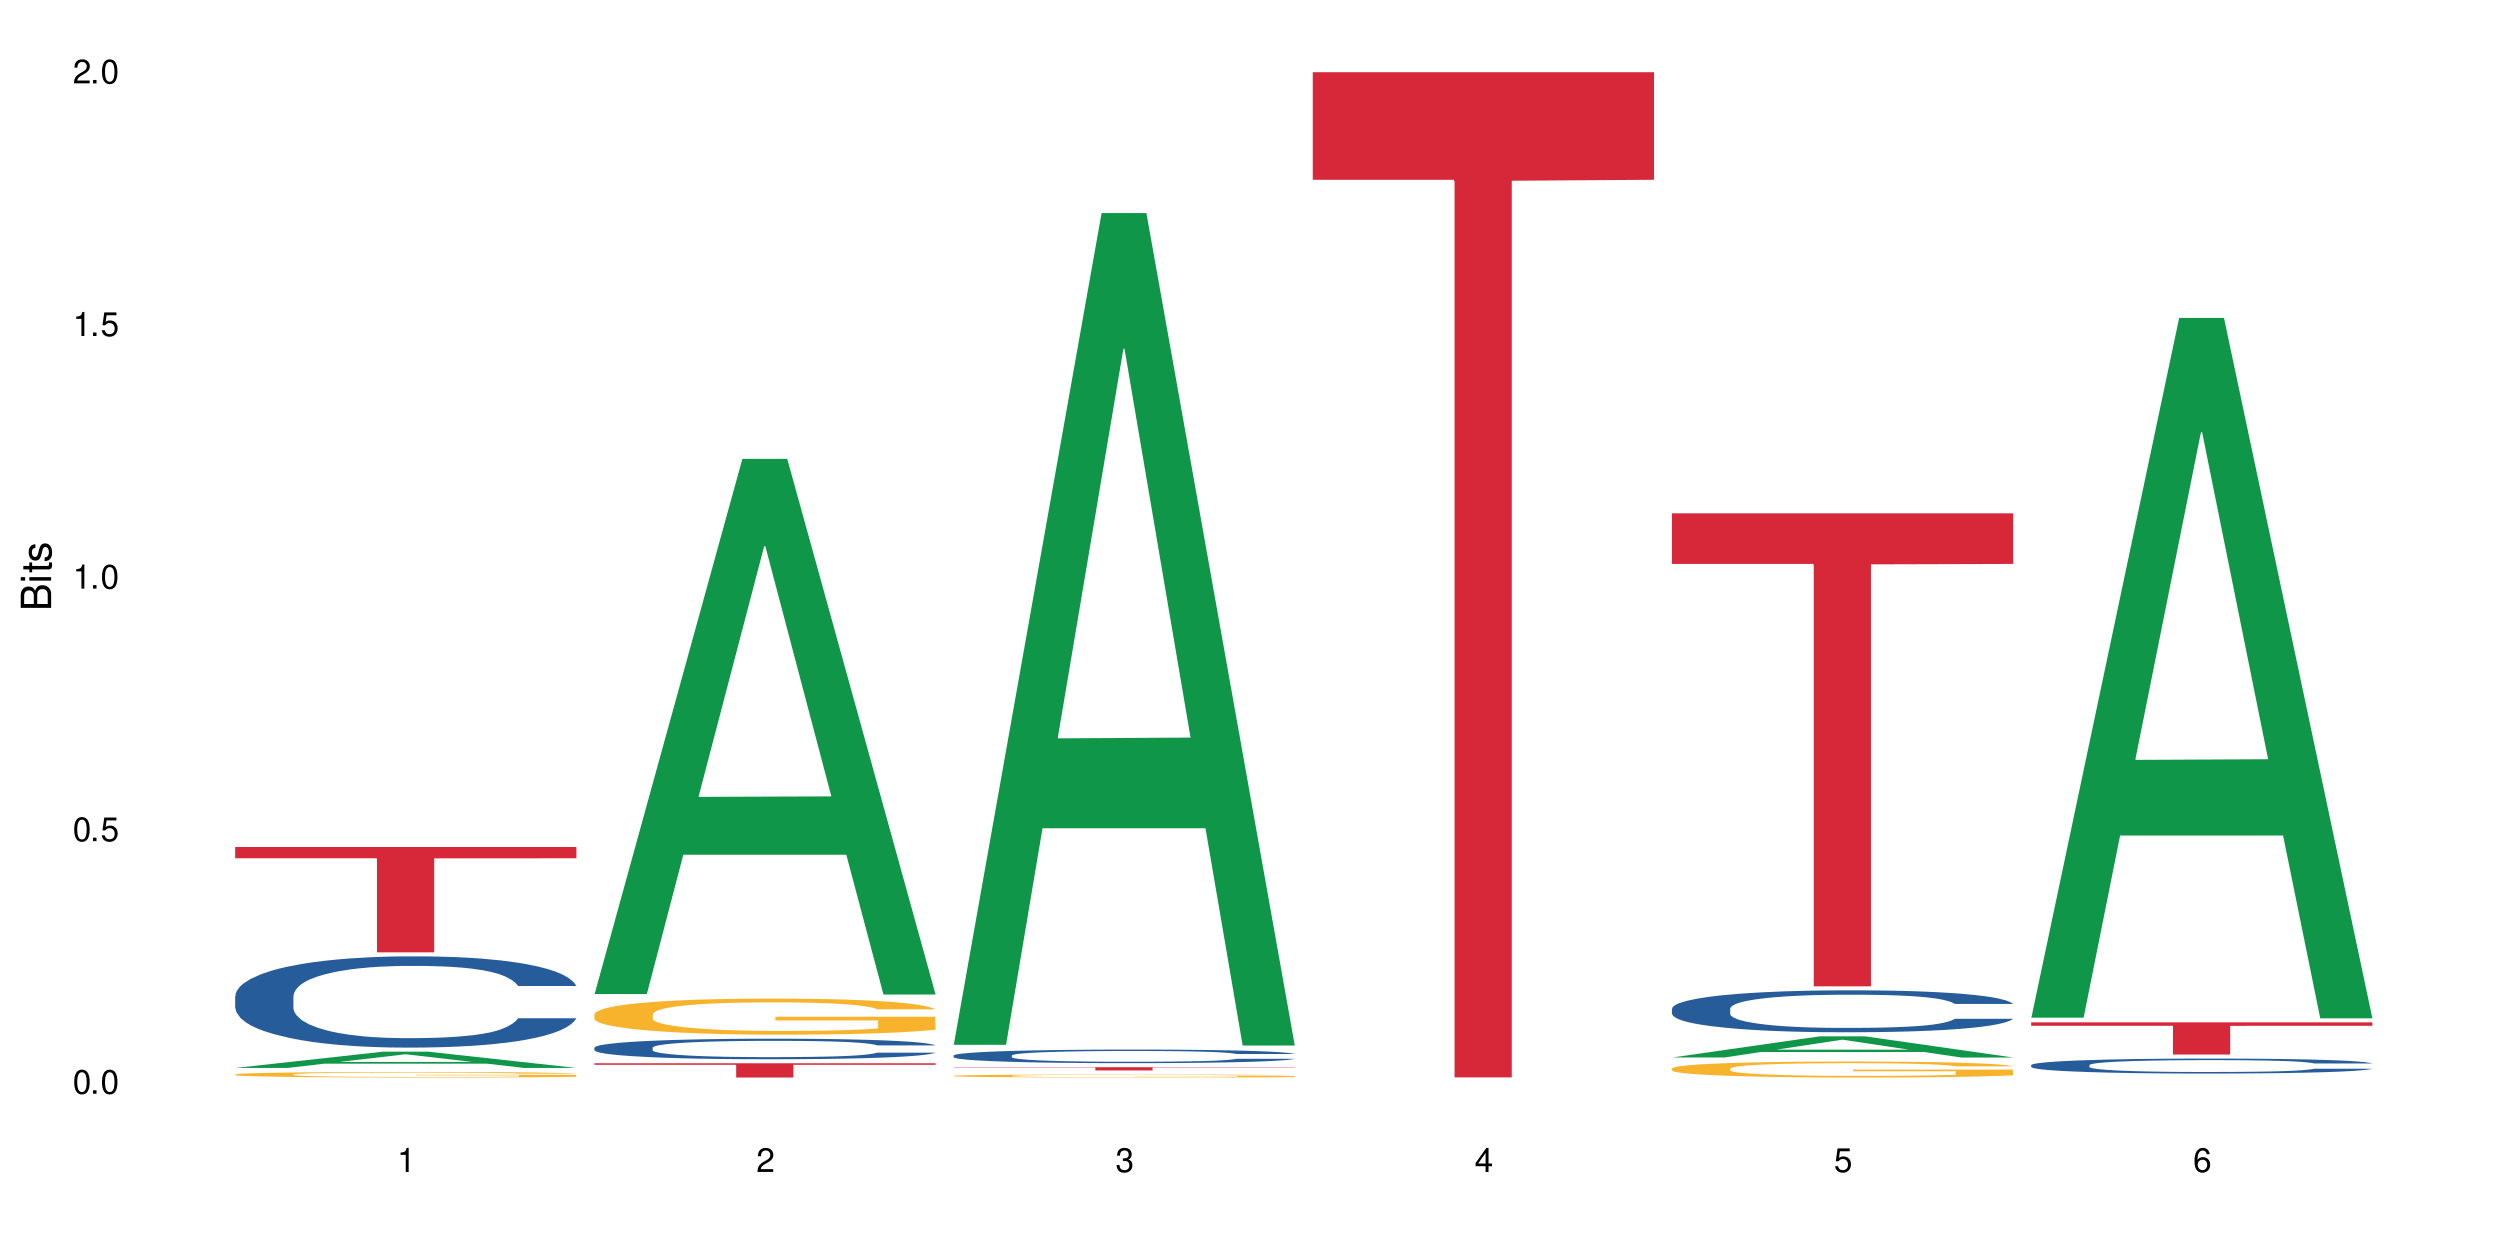
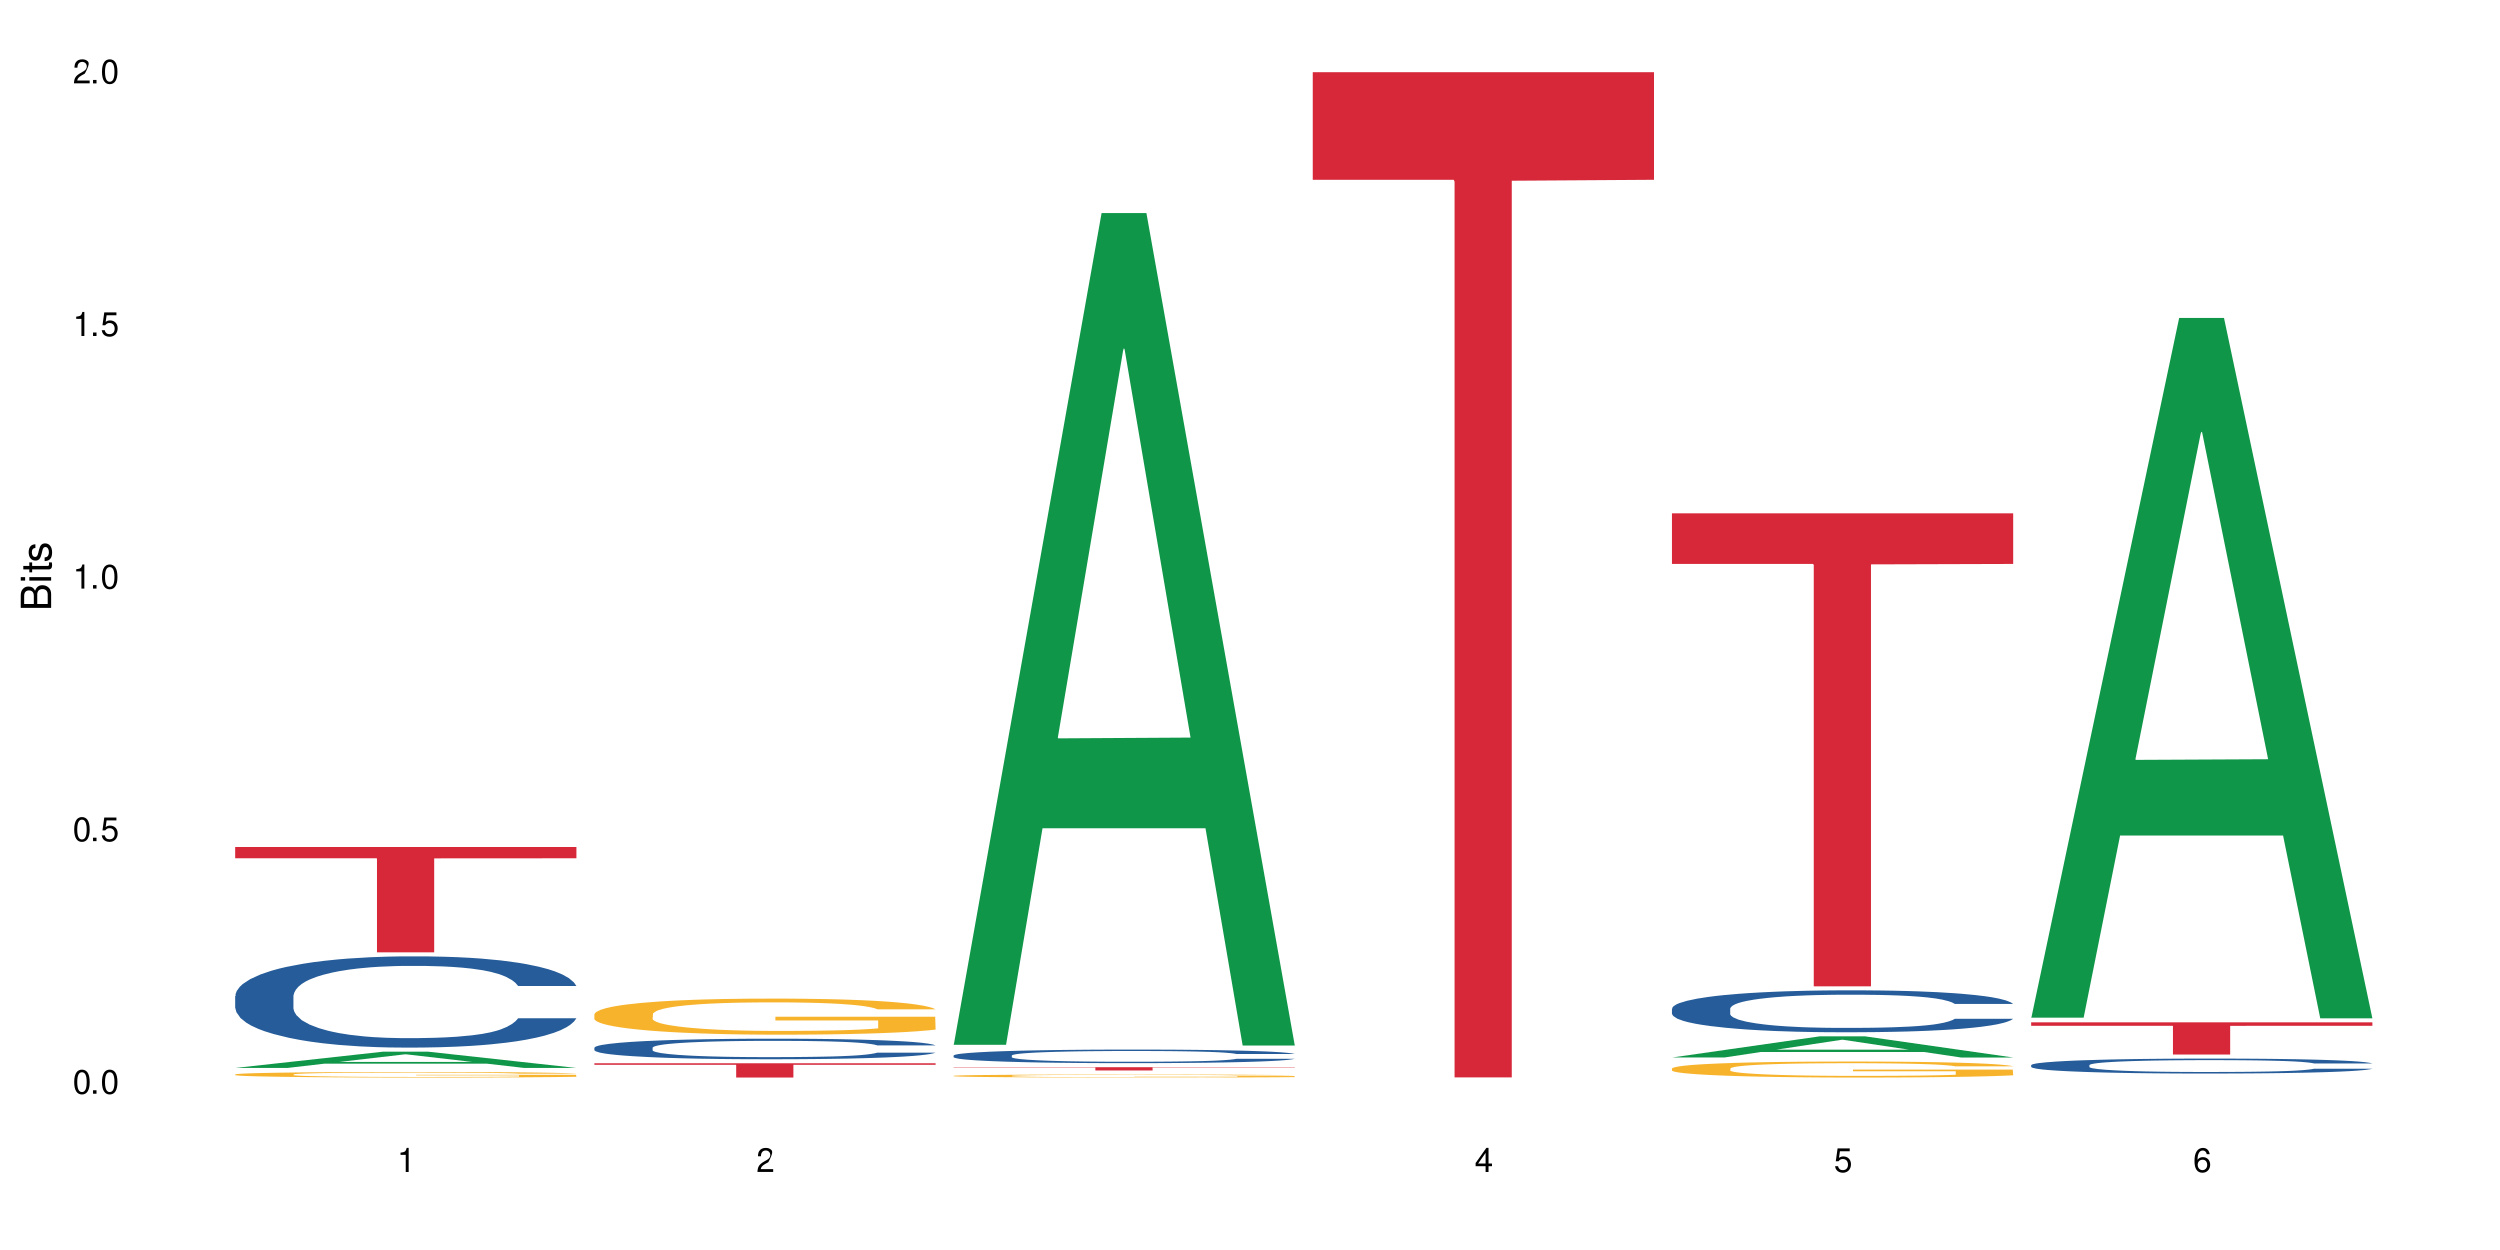
<svg xmlns="http://www.w3.org/2000/svg" xmlns:xlink="http://www.w3.org/1999/xlink" width="720" height="360" viewBox="0 0 720 360">
  <defs>
    <g>
      <g id="glyph-0-0">
</g>
      <g id="glyph-0-1">
        <path d="M 2.641 -6.938 C 2 -6.938 1.422 -6.656 1.078 -6.172 C 0.641 -5.562 0.406 -4.641 0.406 -3.359 C 0.406 -1.016 1.188 0.219 2.641 0.219 C 4.078 0.219 4.859 -1.016 4.859 -3.297 C 4.859 -4.641 4.656 -5.547 4.203 -6.172 C 3.844 -6.656 3.281 -6.938 2.641 -6.938 Z M 2.641 -6.188 C 3.547 -6.188 4 -5.25 4 -3.375 C 4 -1.406 3.562 -0.484 2.625 -0.484 C 1.734 -0.484 1.281 -1.438 1.281 -3.344 C 1.281 -5.25 1.734 -6.188 2.641 -6.188 Z M 2.641 -6.188 " />
      </g>
      <g id="glyph-0-2">
        <path d="M 1.828 -1 L 0.828 -1 L 0.828 0 L 1.828 0 Z M 1.828 -1 " />
      </g>
      <g id="glyph-0-3">
        <path d="M 4.562 -6.797 L 1.062 -6.797 L 0.547 -3.094 L 1.328 -3.094 C 1.719 -3.562 2.047 -3.734 2.578 -3.734 C 3.484 -3.734 4.062 -3.109 4.062 -2.094 C 4.062 -1.125 3.484 -0.531 2.578 -0.531 C 1.828 -0.531 1.375 -0.906 1.188 -1.672 L 0.328 -1.672 C 0.453 -1.109 0.547 -0.844 0.75 -0.594 C 1.125 -0.078 1.828 0.219 2.594 0.219 C 3.969 0.219 4.922 -0.781 4.922 -2.219 C 4.922 -3.562 4.031 -4.484 2.719 -4.484 C 2.25 -4.484 1.859 -4.359 1.469 -4.062 L 1.734 -5.969 L 4.562 -5.969 Z M 4.562 -6.797 " />
      </g>
      <g id="glyph-0-4">
        <path d="M 2.484 -4.938 L 2.484 0 L 3.328 0 L 3.328 -6.938 L 2.766 -6.938 C 2.469 -5.875 2.281 -5.734 0.984 -5.562 L 0.984 -4.938 Z M 2.484 -4.938 " />
      </g>
      <g id="glyph-0-5">
-         <path d="M 4.859 -0.828 L 1.281 -0.828 C 1.359 -1.406 1.672 -1.781 2.5 -2.281 L 3.469 -2.828 C 4.406 -3.344 4.906 -4.062 4.906 -4.906 C 4.906 -5.484 4.672 -6.031 4.266 -6.406 C 3.859 -6.766 3.375 -6.938 2.719 -6.938 C 1.859 -6.938 1.219 -6.625 0.844 -6.031 C 0.609 -5.672 0.5 -5.234 0.484 -4.531 L 1.328 -4.531 C 1.359 -5.016 1.406 -5.281 1.531 -5.516 C 1.75 -5.938 2.188 -6.203 2.703 -6.203 C 3.469 -6.203 4.031 -5.641 4.031 -4.891 C 4.031 -4.344 3.719 -3.859 3.125 -3.516 L 2.234 -3 C 0.812 -2.172 0.406 -1.531 0.328 -0.016 L 4.859 -0.016 Z M 4.859 -0.828 " />
+         <path d="M 4.859 -0.828 L 1.281 -0.828 C 1.359 -1.406 1.672 -1.781 2.5 -2.281 L 3.469 -2.828 C 4.906 -5.484 4.672 -6.031 4.266 -6.406 C 3.859 -6.766 3.375 -6.938 2.719 -6.938 C 1.859 -6.938 1.219 -6.625 0.844 -6.031 C 0.609 -5.672 0.5 -5.234 0.484 -4.531 L 1.328 -4.531 C 1.359 -5.016 1.406 -5.281 1.531 -5.516 C 1.75 -5.938 2.188 -6.203 2.703 -6.203 C 3.469 -6.203 4.031 -5.641 4.031 -4.891 C 4.031 -4.344 3.719 -3.859 3.125 -3.516 L 2.234 -3 C 0.812 -2.172 0.406 -1.531 0.328 -0.016 L 4.859 -0.016 Z M 4.859 -0.828 " />
      </g>
      <g id="glyph-0-6">
-         <path d="M 2.125 -3.188 L 2.578 -3.188 C 3.5 -3.188 3.984 -2.766 3.984 -1.922 C 3.984 -1.062 3.469 -0.531 2.594 -0.531 C 1.656 -0.531 1.203 -1 1.156 -2.016 L 0.312 -2.016 C 0.344 -1.453 0.438 -1.094 0.609 -0.781 C 0.953 -0.109 1.625 0.219 2.547 0.219 C 3.953 0.219 4.859 -0.625 4.859 -1.938 C 4.859 -2.828 4.516 -3.297 3.703 -3.594 C 4.344 -3.844 4.656 -4.328 4.656 -5.031 C 4.656 -6.219 3.875 -6.938 2.578 -6.938 C 1.203 -6.938 0.484 -6.172 0.453 -4.703 L 1.297 -4.703 C 1.312 -5.125 1.344 -5.359 1.453 -5.578 C 1.641 -5.969 2.062 -6.203 2.594 -6.203 C 3.344 -6.203 3.797 -5.75 3.797 -5 C 3.797 -4.516 3.609 -4.219 3.25 -4.047 C 3.016 -3.953 2.703 -3.922 2.125 -3.906 Z M 2.125 -3.188 " />
-       </g>
+         </g>
      <g id="glyph-0-7">
        <path d="M 3.141 -1.672 L 3.141 0 L 3.984 0 L 3.984 -1.672 L 4.984 -1.672 L 4.984 -2.438 L 3.984 -2.438 L 3.984 -6.938 L 3.359 -6.938 L 0.266 -2.578 L 0.266 -1.672 Z M 3.141 -2.438 L 1 -2.438 L 3.141 -5.5 Z M 3.141 -2.438 " />
      </g>
      <g id="glyph-0-8">
        <path d="M 4.781 -5.125 C 4.609 -6.266 3.891 -6.938 2.844 -6.938 C 2.094 -6.938 1.422 -6.578 1.031 -5.953 C 0.594 -5.266 0.406 -4.422 0.406 -3.172 C 0.406 -2 0.578 -1.25 0.984 -0.641 C 1.359 -0.078 1.953 0.219 2.703 0.219 C 3.984 0.219 4.922 -0.75 4.922 -2.094 C 4.922 -3.375 4.062 -4.281 2.844 -4.281 C 2.172 -4.281 1.641 -4.031 1.281 -3.516 C 1.281 -5.234 1.828 -6.188 2.797 -6.188 C 3.391 -6.188 3.797 -5.797 3.938 -5.125 Z M 2.734 -3.531 C 3.547 -3.531 4.062 -2.953 4.062 -2.031 C 4.062 -1.156 3.484 -0.531 2.703 -0.531 C 1.922 -0.531 1.328 -1.188 1.328 -2.078 C 1.328 -2.938 1.906 -3.531 2.734 -3.531 Z M 2.734 -3.531 " />
      </g>
      <g id="glyph-1-0">
</g>
      <g id="glyph-1-1">
        <path d="M 0 -0.953 L 0 -4.891 C 0 -5.719 -0.234 -6.344 -0.734 -6.797 C -1.188 -7.234 -1.812 -7.469 -2.5 -7.469 C -3.547 -7.469 -4.188 -7 -4.625 -5.875 C -4.984 -6.688 -5.625 -7.094 -6.531 -7.094 C -7.172 -7.094 -7.734 -6.859 -8.141 -6.391 C -8.562 -5.922 -8.75 -5.344 -8.75 -4.5 L -8.75 -0.953 Z M -4.984 -2.062 L -7.766 -2.062 L -7.766 -4.219 C -7.766 -4.844 -7.688 -5.203 -7.453 -5.5 C -7.219 -5.812 -6.859 -5.969 -6.375 -5.969 C -5.891 -5.969 -5.531 -5.812 -5.297 -5.5 C -5.062 -5.203 -4.984 -4.844 -4.984 -4.219 Z M -0.984 -2.062 L -4 -2.062 L -4 -4.781 C -4 -5.766 -3.438 -6.359 -2.484 -6.359 C -1.547 -6.359 -0.984 -5.766 -0.984 -4.781 Z M -0.984 -2.062 " />
      </g>
      <g id="glyph-1-2">
        <path d="M -6.281 -1.797 L -6.281 -0.797 L 0 -0.797 L 0 -1.797 Z M -8.75 -1.797 L -8.75 -0.797 L -7.484 -0.797 L -7.484 -1.797 Z M -8.75 -1.797 " />
      </g>
      <g id="glyph-1-3">
        <path d="M -6.281 -3.047 L -6.281 -2.016 L -8.016 -2.016 L -8.016 -1.016 L -6.281 -1.016 L -6.281 -0.172 L -5.469 -0.172 L -5.469 -1.016 L -0.719 -1.016 C -0.078 -1.016 0.281 -1.453 0.281 -2.234 C 0.281 -2.5 0.25 -2.719 0.188 -3.047 L -0.641 -3.047 C -0.609 -2.906 -0.594 -2.766 -0.594 -2.562 C -0.594 -2.141 -0.719 -2.016 -1.156 -2.016 L -5.469 -2.016 L -5.469 -3.047 Z M -6.281 -3.047 " />
      </g>
      <g id="glyph-1-4">
        <path d="M -4.531 -5.25 C -5.766 -5.25 -6.469 -4.422 -6.469 -2.969 C -6.469 -1.516 -5.719 -0.562 -4.547 -0.562 C -3.562 -0.562 -3.094 -1.062 -2.734 -2.562 L -2.516 -3.484 C -2.344 -4.188 -2.094 -4.469 -1.641 -4.469 C -1.047 -4.469 -0.641 -3.875 -0.641 -3 C -0.641 -2.453 -0.797 -2 -1.062 -1.75 C -1.25 -1.594 -1.422 -1.531 -1.875 -1.469 L -1.875 -0.406 C -0.422 -0.453 0.281 -1.266 0.281 -2.922 C 0.281 -4.5 -0.5 -5.516 -1.719 -5.516 C -2.656 -5.516 -3.172 -4.984 -3.469 -3.734 L -3.703 -2.766 C -3.891 -1.953 -4.156 -1.609 -4.594 -1.609 C -5.188 -1.609 -5.547 -2.125 -5.547 -2.938 C -5.547 -3.75 -5.203 -4.172 -4.531 -4.203 Z M -4.531 -5.25 " />
      </g>
    </g>
  </defs>
  <rect x="-72" y="-36" width="864" height="432" fill="rgb(100%, 100%, 100%)" fill-opacity="1" />
  <path fill-rule="nonzero" fill="rgb(6.275%, 58.824%, 28.235%)" fill-opacity="1" d="M 67.73 307.562 L 67.836 307.559 L 110.359 302.879 L 123.273 302.879 L 166.008 307.57 L 150.992 307.57 L 140.281 306.344 L 93.352 306.344 L 82.852 307.562 L 67.73 307.562 L 97.863 305.836 L 135.977 305.832 L 116.973 303.645 L 116.766 303.641 L 116.555 303.652 L 97.758 305.832 L 97.863 305.836 Z M 67.73 307.562 " />
  <path fill-rule="nonzero" fill="rgb(14.51%, 36.078%, 60%)" fill-opacity="1" d="M 67.73 286.875 L 67.852 286.852 L 67.852 286.273 L 68.211 285.363 L 69.051 284.211 L 69.887 283.418 L 72.047 282 L 75.043 280.633 L 78.156 279.574 L 80.434 278.949 L 82.473 278.473 L 87.145 277.582 L 90.145 277.125 L 93.379 276.719 L 97.332 276.309 L 100.211 276.07 L 106.684 275.684 L 111.477 275.516 L 115.191 275.445 L 123.223 275.445 L 128.016 275.543 L 131.492 275.66 L 135.324 275.852 L 138.562 276.07 L 144.195 276.598 L 149.227 277.27 L 151.504 277.656 L 155.102 278.398 L 157.855 279.121 L 159.773 279.742 L 161.934 280.633 L 163.848 281.711 L 165.289 282.938 L 166.008 283.969 L 149.227 283.969 L 148.391 283.008 L 147.43 282.266 L 145.633 281.281 L 143.836 280.582 L 141.316 279.887 L 139.039 279.43 L 135.926 278.977 L 133.168 278.688 L 130.293 278.473 L 127.535 278.328 L 122.262 278.184 L 116.148 278.184 L 113.871 278.23 L 109.199 278.422 L 106.684 278.59 L 103.086 278.926 L 100.57 279.238 L 97.574 279.719 L 95.535 280.129 L 93.02 280.754 L 91.223 281.305 L 89.184 282.098 L 87.984 282.695 L 86.906 283.371 L 85.949 284.16 L 85.23 285.004 L 84.75 285.891 L 84.508 286.754 L 84.508 290.477 L 84.75 291.34 L 85.348 292.352 L 86.906 293.816 L 89.184 295.086 L 91.82 296.098 L 94.336 296.816 L 95.777 297.152 L 97.691 297.539 L 100.688 298.016 L 105.004 298.496 L 107.52 298.691 L 111.355 298.883 L 115.312 298.977 L 120.586 298.977 L 125.258 298.883 L 128.375 298.762 L 131.609 298.57 L 136.043 298.16 L 138.801 297.777 L 141.199 297.32 L 142.996 296.863 L 144.195 296.48 L 145.992 295.734 L 147.43 294.918 L 148.508 294.078 L 149.227 293.262 L 166.008 293.262 L 165.289 294.223 L 164.207 295.16 L 163.129 295.855 L 161.453 296.695 L 159.535 297.441 L 156.777 298.281 L 154.5 298.832 L 151.504 299.434 L 148.75 299.891 L 145.754 300.297 L 141.316 300.777 L 138.441 301.02 L 135.324 301.234 L 131.609 301.426 L 126.938 301.594 L 121.902 301.691 L 117.227 301.715 L 112.195 301.668 L 108.48 301.57 L 103.566 301.355 L 97.453 300.922 L 93.02 300.465 L 89.543 300.012 L 86.547 299.531 L 83.191 298.883 L 78.875 297.824 L 76.238 297.008 L 74.441 296.336 L 72.406 295.398 L 70.969 294.559 L 69.289 293.215 L 68.09 291.512 L 67.73 290.188 Z M 67.73 286.875 " />
  <path fill-rule="nonzero" fill="rgb(96.863%, 70.196%, 16.863%)" fill-opacity="1" d="M 67.73 309.418 L 67.852 309.418 L 67.852 309.387 L 68.332 309.32 L 69.527 309.23 L 71.086 309.156 L 72.766 309.098 L 73.844 309.066 L 75.641 309.023 L 77.199 308.992 L 81.152 308.926 L 86.188 308.863 L 88.945 308.836 L 92.059 308.812 L 96.496 308.785 L 98.531 308.773 L 104.766 308.75 L 111.836 308.734 L 119.625 308.73 L 123.223 308.734 L 128.133 308.738 L 134.848 308.754 L 138.68 308.77 L 141.676 308.785 L 144.793 308.805 L 148.629 308.832 L 152.223 308.867 L 155.102 308.902 L 157.977 308.945 L 160.375 308.992 L 162.41 309.043 L 164.207 309.105 L 165.289 309.156 L 166.008 309.207 L 149.348 309.207 L 148.391 309.156 L 147.309 309.117 L 145.512 309.07 L 143.715 309.035 L 141.918 309.008 L 138.562 308.969 L 135.684 308.945 L 132.09 308.926 L 128.613 308.91 L 124.66 308.902 L 122.262 308.898 L 115.91 308.898 L 110.156 308.91 L 106.801 308.922 L 104.406 308.934 L 101.047 308.957 L 99.012 308.973 L 97.812 308.984 L 94.219 309.031 L 91.82 309.07 L 90.504 309.098 L 88.824 309.141 L 87.625 309.184 L 86.309 309.242 L 85.59 309.285 L 84.629 309.383 L 84.508 309.648 L 84.871 309.703 L 85.59 309.762 L 86.547 309.816 L 87.984 309.871 L 89.422 309.914 L 91.941 309.969 L 94.098 310.008 L 95.777 310.035 L 99.012 310.074 L 100.328 310.086 L 103.445 310.113 L 106.684 310.133 L 110.637 310.152 L 113.633 310.16 L 118.426 310.168 L 124.539 310.168 L 131.73 310.156 L 136.285 310.145 L 139.398 310.133 L 141.438 310.125 L 143.953 310.109 L 145.754 310.094 L 147.43 310.078 L 149.469 310.051 L 149.469 309.703 L 119.863 309.703 L 119.863 309.539 L 165.887 309.535 L 166.008 310.109 L 163.488 310.148 L 160.375 310.188 L 157.379 310.215 L 154.262 310.238 L 149.828 310.27 L 146.23 310.285 L 140.719 310.305 L 135.684 310.32 L 130.41 310.328 L 125.738 310.332 L 115.312 310.332 L 110.039 310.32 L 105.844 310.309 L 102.008 310.297 L 98.172 310.277 L 93.379 310.246 L 90.262 310.223 L 87.027 310.191 L 83.789 310.152 L 80.914 310.113 L 78.996 310.082 L 77.078 310.047 L 75.043 310.004 L 73.125 309.953 L 71.688 309.91 L 70.367 309.859 L 69.41 309.809 L 68.449 309.742 L 67.969 309.691 L 67.73 309.645 Z M 67.73 309.418 " />
  <path fill-rule="nonzero" fill="rgb(83.922%, 15.686%, 22.353%)" fill-opacity="1" d="M 67.73 243.934 L 166.008 243.934 L 166.008 247.184 L 125.047 247.211 L 125.047 274.281 L 108.57 274.281 L 108.57 247.242 L 108.332 247.184 L 67.73 247.184 Z M 67.73 243.934 " />
-   <path fill-rule="nonzero" fill="rgb(6.275%, 58.824%, 28.235%)" fill-opacity="1" d="M 171.18 286.289 L 171.285 286.145 L 213.809 132.145 L 226.723 132.145 L 269.453 286.434 L 254.441 286.434 L 243.73 246.16 L 196.797 246.16 L 186.297 286.289 L 171.18 286.289 L 201.312 229.5 L 239.426 229.355 L 220.422 157.352 L 220.211 157.207 L 220 157.645 L 201.207 229.355 L 201.312 229.5 Z M 171.18 286.289 " />
  <path fill-rule="nonzero" fill="rgb(14.51%, 36.078%, 60%)" fill-opacity="1" d="M 171.18 301.723 L 171.297 301.719 L 171.297 301.59 L 171.66 301.383 L 172.496 301.125 L 173.336 300.945 L 175.492 300.625 L 178.488 300.316 L 181.605 300.078 L 183.883 299.938 L 185.922 299.832 L 190.594 299.633 L 193.59 299.527 L 196.828 299.438 L 200.781 299.344 L 203.656 299.289 L 210.129 299.203 L 214.922 299.164 L 218.641 299.148 L 226.668 299.148 L 231.461 299.172 L 234.938 299.199 L 238.773 299.242 L 242.008 299.289 L 247.641 299.41 L 252.676 299.562 L 254.953 299.648 L 258.547 299.816 L 261.305 299.977 L 263.223 300.117 L 265.379 300.316 L 267.297 300.562 L 268.734 300.836 L 269.453 301.07 L 252.676 301.07 L 251.836 300.852 L 250.879 300.684 L 249.082 300.465 L 247.281 300.309 L 244.766 300.148 L 242.488 300.047 L 239.371 299.945 L 236.617 299.879 L 233.738 299.832 L 230.984 299.797 L 225.711 299.766 L 219.598 299.766 L 217.32 299.777 L 212.645 299.82 L 210.129 299.859 L 206.535 299.934 L 204.016 300.004 L 201.02 300.113 L 198.984 300.203 L 196.469 300.344 L 194.668 300.469 L 192.633 300.648 L 191.434 300.781 L 190.355 300.934 L 189.395 301.113 L 188.676 301.301 L 188.199 301.5 L 187.957 301.695 L 187.957 302.535 L 188.199 302.73 L 188.797 302.957 L 190.355 303.285 L 192.633 303.57 L 195.27 303.801 L 197.785 303.961 L 199.223 304.039 L 201.141 304.125 L 204.137 304.23 L 208.453 304.34 L 210.969 304.383 L 214.805 304.426 L 218.758 304.449 L 224.031 304.449 L 228.707 304.426 L 231.82 304.398 L 235.059 304.355 L 239.492 304.266 L 242.25 304.18 L 244.645 304.074 L 246.445 303.973 L 247.641 303.887 L 249.441 303.719 L 250.879 303.535 L 251.957 303.344 L 252.676 303.16 L 269.453 303.16 L 268.734 303.379 L 267.656 303.59 L 266.578 303.746 L 264.898 303.934 L 262.984 304.102 L 260.227 304.293 L 257.949 304.414 L 254.953 304.551 L 252.195 304.652 L 249.199 304.746 L 244.766 304.855 L 241.891 304.906 L 238.773 304.957 L 235.059 305 L 230.383 305.039 L 225.352 305.059 L 220.676 305.062 L 215.645 305.055 L 211.926 305.031 L 207.012 304.984 L 200.902 304.887 L 196.469 304.785 L 192.992 304.68 L 189.996 304.574 L 186.641 304.426 L 182.324 304.188 L 179.688 304.004 L 177.891 303.852 L 175.852 303.641 L 174.414 303.453 L 172.738 303.152 L 171.539 302.766 L 171.18 302.469 Z M 171.18 301.723 " />
  <path fill-rule="nonzero" fill="rgb(96.863%, 70.196%, 16.863%)" fill-opacity="1" d="M 171.18 292.047 L 171.297 292.039 L 171.297 291.848 L 171.777 291.422 L 172.977 290.832 L 174.535 290.348 L 176.211 289.969 L 177.293 289.77 L 179.09 289.484 L 180.648 289.277 L 184.602 288.848 L 189.637 288.449 L 192.391 288.281 L 195.508 288.117 L 199.941 287.938 L 201.98 287.871 L 208.211 287.719 L 215.281 287.625 L 223.074 287.598 L 226.668 287.605 L 231.582 287.645 L 238.293 287.75 L 242.129 287.844 L 245.125 287.938 L 248.242 288.062 L 252.078 288.25 L 255.672 288.48 L 258.547 288.707 L 261.426 288.992 L 263.82 289.297 L 265.859 289.629 L 267.656 290.027 L 268.734 290.359 L 269.453 290.691 L 252.797 290.691 L 251.836 290.359 L 250.758 290.102 L 248.961 289.789 L 247.164 289.562 L 245.363 289.379 L 242.008 289.133 L 239.133 288.98 L 235.539 288.848 L 232.062 288.766 L 228.105 288.707 L 225.711 288.688 L 219.359 288.688 L 213.605 288.754 L 210.25 288.832 L 207.852 288.906 L 204.496 289.047 L 202.461 289.164 L 201.262 289.238 L 197.664 289.531 L 195.27 289.797 L 193.949 289.977 L 192.273 290.262 L 191.074 290.52 L 189.754 290.898 L 189.035 291.184 L 188.078 291.828 L 187.957 293.535 L 188.316 293.898 L 189.035 294.285 L 189.996 294.629 L 191.434 294.988 L 192.871 295.262 L 195.387 295.633 L 197.547 295.879 L 199.223 296.043 L 202.461 296.297 L 203.777 296.383 L 206.895 296.555 L 210.129 296.688 L 214.086 296.801 L 217.082 296.859 L 221.875 296.906 L 227.988 296.906 L 235.18 296.848 L 239.73 296.773 L 242.848 296.695 L 244.887 296.629 L 247.402 296.527 L 249.199 296.43 L 250.879 296.328 L 252.914 296.164 L 252.914 293.898 L 223.312 293.887 L 223.312 292.824 L 269.336 292.816 L 269.453 296.527 L 266.938 296.781 L 263.82 297.027 L 260.824 297.219 L 257.711 297.379 L 253.273 297.559 L 249.68 297.672 L 244.168 297.805 L 239.133 297.891 L 233.859 297.949 L 229.184 297.977 L 223.672 297.988 L 218.758 297.969 L 213.484 297.91 L 209.289 297.836 L 205.457 297.738 L 201.621 297.617 L 196.828 297.418 L 193.711 297.258 L 190.473 297.059 L 187.238 296.82 L 184.363 296.562 L 182.445 296.363 L 180.527 296.137 L 178.488 295.852 L 176.57 295.531 L 175.133 295.234 L 173.816 294.902 L 172.855 294.59 L 171.898 294.164 L 171.418 293.82 L 171.18 293.527 Z M 171.18 292.047 " />
  <path fill-rule="nonzero" fill="rgb(83.922%, 15.686%, 22.353%)" fill-opacity="1" d="M 171.18 306.227 L 269.453 306.227 L 269.453 306.668 L 228.496 306.672 L 228.496 310.332 L 212.02 310.332 L 212.02 306.676 L 211.777 306.668 L 171.18 306.668 Z M 171.18 306.227 " />
  <path fill-rule="nonzero" fill="rgb(6.275%, 58.824%, 28.235%)" fill-opacity="1" d="M 274.629 300.895 L 274.73 300.668 L 317.254 61.367 L 330.168 61.367 L 372.902 301.121 L 357.887 301.121 L 347.18 238.535 L 300.246 238.535 L 289.746 300.895 L 274.629 300.895 L 304.762 212.648 L 342.875 212.422 L 323.871 100.539 L 323.66 100.312 L 323.449 100.988 L 304.656 212.422 L 304.762 212.648 Z M 274.629 300.895 " />
  <path fill-rule="nonzero" fill="rgb(14.51%, 36.078%, 60%)" fill-opacity="1" d="M 274.629 303.98 L 274.746 303.98 L 274.746 303.895 L 275.105 303.758 L 275.945 303.586 L 276.785 303.469 L 278.941 303.258 L 281.938 303.055 L 285.055 302.895 L 287.332 302.805 L 289.367 302.73 L 294.043 302.602 L 297.039 302.531 L 300.273 302.473 L 304.23 302.41 L 307.105 302.375 L 313.578 302.316 L 318.371 302.293 L 322.086 302.281 L 330.117 302.281 L 334.91 302.297 L 338.387 302.312 L 342.223 302.344 L 345.457 302.375 L 351.09 302.453 L 356.125 302.555 L 358.402 302.609 L 361.996 302.723 L 364.754 302.828 L 366.672 302.922 L 368.828 303.055 L 370.746 303.215 L 372.184 303.398 L 372.902 303.551 L 356.125 303.551 L 355.285 303.406 L 354.324 303.297 L 352.527 303.148 L 350.73 303.047 L 348.215 302.941 L 345.938 302.875 L 342.82 302.809 L 340.062 302.766 L 337.188 302.73 L 334.43 302.711 L 329.156 302.688 L 323.047 302.688 L 320.77 302.695 L 316.094 302.727 L 313.578 302.75 L 309.98 302.801 L 307.465 302.848 L 304.469 302.918 L 302.434 302.98 L 299.914 303.07 L 298.117 303.152 L 296.078 303.273 L 294.883 303.359 L 293.801 303.461 L 292.844 303.578 L 292.125 303.703 L 291.645 303.836 L 291.406 303.965 L 291.406 304.52 L 291.645 304.648 L 292.246 304.797 L 293.801 305.016 L 296.078 305.203 L 298.715 305.355 L 301.234 305.461 L 302.672 305.512 L 304.59 305.57 L 307.586 305.641 L 311.898 305.711 L 314.418 305.738 L 318.25 305.77 L 322.207 305.781 L 327.48 305.781 L 332.152 305.77 L 335.27 305.75 L 338.508 305.723 L 342.941 305.66 L 345.695 305.605 L 348.094 305.535 L 349.891 305.469 L 351.09 305.41 L 352.887 305.301 L 354.324 305.18 L 355.406 305.055 L 356.125 304.934 L 372.902 304.934 L 372.184 305.074 L 371.105 305.215 L 370.027 305.32 L 368.348 305.445 L 366.43 305.555 L 363.676 305.68 L 361.398 305.762 L 358.402 305.852 L 355.645 305.918 L 352.648 305.98 L 348.215 306.051 L 345.336 306.086 L 342.223 306.117 L 338.508 306.148 L 333.832 306.172 L 328.797 306.188 L 324.125 306.191 L 319.09 306.184 L 315.375 306.168 L 310.461 306.137 L 304.348 306.07 L 299.914 306.004 L 296.438 305.938 L 293.441 305.863 L 290.086 305.77 L 285.773 305.613 L 283.137 305.488 L 281.34 305.391 L 279.301 305.25 L 277.863 305.125 L 276.184 304.926 L 274.988 304.672 L 274.629 304.477 Z M 274.629 303.98 " />
  <path fill-rule="nonzero" fill="rgb(96.863%, 70.196%, 16.863%)" fill-opacity="1" d="M 274.629 309.836 L 274.746 309.832 L 274.746 309.816 L 275.227 309.781 L 276.426 309.73 L 277.984 309.691 L 279.66 309.66 L 280.738 309.645 L 282.535 309.617 L 284.094 309.602 L 288.051 309.566 L 293.082 309.531 L 295.84 309.516 L 298.957 309.504 L 303.391 309.488 L 305.43 309.484 L 311.66 309.469 L 318.73 309.461 L 330.117 309.461 L 335.031 309.465 L 341.742 309.473 L 345.578 309.48 L 348.574 309.488 L 351.688 309.5 L 355.523 309.516 L 359.121 309.535 L 361.996 309.555 L 364.871 309.578 L 367.27 309.602 L 369.309 309.629 L 371.105 309.664 L 372.184 309.691 L 372.902 309.719 L 356.242 309.719 L 355.285 309.691 L 354.207 309.672 L 352.41 309.645 L 350.609 309.625 L 348.812 309.609 L 345.457 309.59 L 342.582 309.578 L 338.984 309.566 L 335.512 309.559 L 331.555 309.555 L 329.156 309.551 L 322.805 309.551 L 317.055 309.559 L 313.699 309.562 L 311.301 309.57 L 307.945 309.582 L 305.906 309.59 L 304.707 309.598 L 301.113 309.621 L 298.715 309.645 L 297.398 309.66 L 295.719 309.684 L 294.523 309.707 L 293.203 309.738 L 292.484 309.762 L 291.527 309.816 L 291.406 309.961 L 291.766 309.988 L 292.484 310.023 L 293.441 310.051 L 294.883 310.082 L 296.32 310.105 L 298.836 310.137 L 300.992 310.156 L 302.672 310.172 L 305.906 310.191 L 307.227 310.199 L 310.34 310.215 L 313.578 310.223 L 317.531 310.234 L 320.527 310.238 L 325.324 310.242 L 331.434 310.242 L 338.625 310.238 L 343.18 310.23 L 346.297 310.227 L 348.332 310.219 L 350.852 310.211 L 352.648 310.203 L 354.324 310.195 L 356.363 310.18 L 356.363 309.988 L 326.762 309.988 L 326.762 309.898 L 372.781 309.898 L 372.902 310.211 L 370.387 310.23 L 367.27 310.254 L 364.273 310.27 L 361.156 310.281 L 356.723 310.297 L 353.129 310.309 L 347.613 310.316 L 342.582 310.324 L 337.309 310.332 L 322.207 310.332 L 316.934 310.328 L 312.738 310.32 L 308.902 310.312 L 305.07 310.301 L 300.273 310.285 L 297.16 310.273 L 293.922 310.254 L 290.688 310.234 L 287.809 310.215 L 285.895 310.195 L 283.977 310.18 L 281.938 310.152 L 280.02 310.125 L 278.582 310.102 L 277.262 310.074 L 276.305 310.047 L 275.348 310.012 L 274.867 309.984 L 274.629 309.957 Z M 274.629 309.836 " />
  <path fill-rule="nonzero" fill="rgb(83.922%, 15.686%, 22.353%)" fill-opacity="1" d="M 274.629 307.352 L 372.902 307.352 L 372.902 307.453 L 331.945 307.453 L 331.945 308.297 L 315.465 308.297 L 315.465 307.457 L 315.227 307.453 L 274.629 307.453 Z M 274.629 307.352 " />
  <path fill-rule="nonzero" fill="rgb(83.922%, 15.686%, 22.353%)" fill-opacity="1" d="M 378.074 20.789 L 476.352 20.789 L 476.352 51.777 L 435.391 52.051 L 435.391 310.297 L 418.914 310.297 L 418.914 52.324 L 418.676 51.777 L 378.074 51.777 Z M 378.074 20.789 " />
  <path fill-rule="nonzero" fill="rgb(6.275%, 58.824%, 28.235%)" fill-opacity="1" d="M 481.523 304.555 L 481.629 304.551 L 524.152 298.457 L 537.066 298.457 L 579.797 304.562 L 564.785 304.562 L 554.074 302.969 L 507.141 302.969 L 496.641 304.555 L 481.523 304.555 L 511.656 302.309 L 549.77 302.305 L 530.766 299.453 L 530.555 299.449 L 530.348 299.465 L 511.551 302.305 L 511.656 302.309 Z M 481.523 304.555 " />
  <path fill-rule="nonzero" fill="rgb(14.51%, 36.078%, 60%)" fill-opacity="1" d="M 481.523 290.473 L 481.645 290.465 L 481.645 290.199 L 482.004 289.781 L 482.84 289.25 L 483.68 288.887 L 485.836 288.234 L 488.832 287.605 L 491.949 287.121 L 494.227 286.832 L 496.266 286.613 L 500.938 286.203 L 503.934 285.996 L 507.172 285.809 L 511.125 285.621 L 514 285.508 L 520.473 285.332 L 525.27 285.254 L 528.984 285.223 L 537.012 285.223 L 541.809 285.266 L 545.281 285.32 L 549.117 285.41 L 552.352 285.508 L 557.984 285.75 L 563.02 286.062 L 565.297 286.238 L 568.891 286.578 L 571.648 286.91 L 573.566 287.195 L 575.723 287.605 L 577.641 288.102 L 579.078 288.664 L 579.797 289.141 L 563.02 289.141 L 562.18 288.699 L 561.223 288.355 L 559.426 287.902 L 557.625 287.582 L 555.109 287.262 L 552.832 287.055 L 549.715 286.844 L 546.961 286.711 L 544.082 286.613 L 541.328 286.547 L 536.055 286.48 L 529.941 286.48 L 527.664 286.504 L 522.992 286.59 L 520.473 286.668 L 516.879 286.82 L 514.363 286.965 L 511.367 287.188 L 509.328 287.375 L 506.812 287.66 L 505.012 287.914 L 502.977 288.277 L 501.777 288.555 L 500.699 288.863 L 499.738 289.227 L 499.02 289.613 L 498.543 290.023 L 498.301 290.418 L 498.301 292.129 L 498.543 292.527 L 499.141 292.992 L 500.699 293.664 L 502.977 294.25 L 505.613 294.711 L 508.129 295.043 L 509.566 295.199 L 511.484 295.375 L 514.48 295.594 L 518.797 295.816 L 521.312 295.902 L 525.148 295.992 L 529.102 296.035 L 534.375 296.035 L 539.051 295.992 L 542.168 295.938 L 545.402 295.848 L 549.836 295.66 L 552.594 295.484 L 554.988 295.273 L 556.789 295.066 L 557.984 294.887 L 559.785 294.547 L 561.223 294.172 L 562.301 293.785 L 563.02 293.41 L 579.797 293.41 L 579.078 293.852 L 578 294.281 L 576.922 294.602 L 575.246 294.988 L 573.328 295.328 L 570.57 295.715 L 568.293 295.969 L 565.297 296.246 L 562.539 296.457 L 559.543 296.645 L 555.109 296.863 L 552.234 296.973 L 549.117 297.074 L 545.402 297.16 L 540.727 297.238 L 535.695 297.281 L 531.02 297.293 L 525.988 297.273 L 522.27 297.227 L 517.359 297.129 L 511.246 296.93 L 506.812 296.719 L 503.336 296.512 L 500.34 296.289 L 496.984 295.992 L 492.668 295.508 L 490.031 295.133 L 488.234 294.824 L 486.195 294.391 L 484.758 294.004 L 483.082 293.387 L 481.883 292.605 L 481.523 291.996 Z M 481.523 290.473 " />
  <path fill-rule="nonzero" fill="rgb(96.863%, 70.196%, 16.863%)" fill-opacity="1" d="M 481.523 307.699 L 481.645 307.695 L 481.645 307.609 L 482.121 307.422 L 483.32 307.16 L 484.879 306.945 L 486.555 306.777 L 487.637 306.688 L 489.434 306.562 L 490.992 306.469 L 494.945 306.281 L 499.98 306.102 L 502.734 306.027 L 505.852 305.957 L 510.285 305.875 L 512.324 305.848 L 518.555 305.777 L 525.629 305.738 L 533.418 305.723 L 537.012 305.727 L 541.926 305.746 L 548.637 305.793 L 552.473 305.832 L 555.469 305.875 L 558.586 305.93 L 562.422 306.016 L 566.016 306.117 L 568.891 306.215 L 571.77 306.344 L 574.164 306.477 L 576.203 306.625 L 578 306.801 L 579.078 306.949 L 579.797 307.098 L 563.141 307.098 L 562.18 306.949 L 561.102 306.836 L 559.305 306.695 L 557.508 306.594 L 555.711 306.516 L 552.352 306.406 L 549.477 306.34 L 545.883 306.281 L 542.406 306.242 L 538.449 306.215 L 536.055 306.207 L 529.703 306.207 L 523.949 306.238 L 520.594 306.27 L 518.195 306.305 L 514.84 306.367 L 512.805 306.418 L 511.605 306.453 L 508.008 306.582 L 505.613 306.699 L 504.293 306.781 L 502.617 306.906 L 501.418 307.02 L 500.098 307.188 L 499.379 307.316 L 498.422 307.602 L 498.301 308.359 L 498.66 308.52 L 499.379 308.691 L 500.34 308.844 L 501.777 309.004 L 503.215 309.125 L 505.73 309.289 L 507.891 309.398 L 509.566 309.469 L 512.805 309.586 L 514.121 309.621 L 517.238 309.699 L 520.473 309.758 L 524.43 309.809 L 527.426 309.832 L 532.219 309.855 L 538.332 309.855 L 545.523 309.828 L 550.078 309.793 L 553.191 309.762 L 555.23 309.73 L 557.746 309.684 L 559.543 309.645 L 561.223 309.598 L 563.258 309.523 L 563.258 308.52 L 533.656 308.516 L 533.656 308.043 L 579.68 308.039 L 579.797 309.684 L 577.281 309.801 L 574.164 309.91 L 571.168 309.992 L 568.055 310.062 L 563.617 310.145 L 560.023 310.195 L 554.512 310.254 L 549.477 310.293 L 544.203 310.316 L 539.531 310.328 L 534.016 310.332 L 529.102 310.324 L 523.828 310.301 L 519.637 310.266 L 515.801 310.223 L 511.965 310.168 L 507.172 310.082 L 504.055 310.008 L 500.82 309.922 L 497.582 309.816 L 494.707 309.703 L 492.789 309.613 L 490.871 309.512 L 488.832 309.387 L 486.918 309.242 L 485.477 309.113 L 484.16 308.965 L 483.199 308.828 L 482.242 308.637 L 481.762 308.484 L 481.523 308.355 Z M 481.523 307.699 " />
  <path fill-rule="nonzero" fill="rgb(83.922%, 15.686%, 22.353%)" fill-opacity="1" d="M 481.523 147.832 L 579.797 147.832 L 579.797 162.414 L 538.84 162.539 L 538.84 284.059 L 522.363 284.059 L 522.363 162.668 L 522.121 162.414 L 481.523 162.414 Z M 481.523 147.832 " />
  <path fill-rule="nonzero" fill="rgb(6.275%, 58.824%, 28.235%)" fill-opacity="1" d="M 584.973 293.09 L 585.074 292.898 L 627.598 91.57 L 640.512 91.57 L 683.246 293.277 L 668.23 293.277 L 657.523 240.625 L 610.59 240.625 L 600.09 293.09 L 584.973 293.09 L 615.105 218.844 L 653.219 218.656 L 634.215 124.523 L 634.004 124.336 L 633.793 124.902 L 615 218.656 L 615.105 218.844 Z M 584.973 293.09 " />
  <path fill-rule="nonzero" fill="rgb(14.51%, 36.078%, 60%)" fill-opacity="1" d="M 584.973 306.746 L 585.09 306.742 L 585.09 306.648 L 585.449 306.5 L 586.289 306.312 L 587.129 306.18 L 589.285 305.949 L 592.281 305.723 L 595.398 305.551 L 597.676 305.449 L 599.711 305.371 L 604.387 305.227 L 607.383 305.148 L 610.617 305.082 L 614.574 305.016 L 617.449 304.977 L 623.922 304.914 L 628.715 304.887 L 632.43 304.875 L 640.461 304.875 L 645.254 304.891 L 648.73 304.91 L 652.566 304.941 L 655.801 304.977 L 661.434 305.062 L 666.469 305.172 L 668.746 305.238 L 672.34 305.359 L 675.098 305.477 L 677.016 305.578 L 679.172 305.723 L 681.09 305.902 L 682.527 306.102 L 683.246 306.27 L 666.469 306.27 L 665.629 306.113 L 664.672 305.992 L 662.871 305.832 L 661.074 305.715 L 658.559 305.602 L 656.281 305.527 L 653.164 305.453 L 650.406 305.406 L 647.531 305.371 L 644.773 305.348 L 639.504 305.324 L 633.391 305.324 L 631.113 305.332 L 626.438 305.363 L 623.922 305.391 L 620.328 305.445 L 617.809 305.496 L 614.812 305.574 L 612.777 305.641 L 610.258 305.742 L 608.461 305.836 L 606.426 305.965 L 605.227 306.062 L 604.148 306.172 L 603.188 306.305 L 602.469 306.441 L 601.988 306.586 L 601.75 306.727 L 601.75 307.336 L 601.988 307.48 L 602.59 307.645 L 604.148 307.883 L 606.426 308.094 L 609.059 308.258 L 611.578 308.375 L 613.016 308.43 L 614.934 308.496 L 617.93 308.574 L 622.242 308.652 L 624.762 308.684 L 628.598 308.715 L 632.551 308.73 L 637.824 308.73 L 642.5 308.715 L 645.613 308.695 L 648.852 308.664 L 653.285 308.598 L 656.043 308.535 L 658.438 308.457 L 660.234 308.383 L 661.434 308.32 L 663.23 308.199 L 664.672 308.066 L 665.75 307.93 L 666.469 307.793 L 683.246 307.793 L 682.527 307.953 L 681.449 308.105 L 680.371 308.219 L 678.691 308.355 L 676.773 308.48 L 674.02 308.617 L 671.742 308.707 L 668.746 308.805 L 665.988 308.879 L 662.992 308.945 L 658.559 309.027 L 655.68 309.066 L 652.566 309.102 L 648.852 309.133 L 644.176 309.16 L 639.141 309.176 L 634.469 309.18 L 629.434 309.172 L 625.719 309.156 L 620.805 309.121 L 614.695 309.051 L 610.258 308.973 L 606.785 308.898 L 603.789 308.82 L 600.43 308.715 L 596.117 308.543 L 593.48 308.406 L 591.684 308.297 L 589.645 308.145 L 588.207 308.008 L 586.527 307.785 L 585.332 307.508 L 584.973 307.289 Z M 584.973 306.746 " />
  <path fill-rule="nonzero" fill="rgb(83.922%, 15.686%, 22.353%)" fill-opacity="1" d="M 584.973 294.441 L 683.246 294.441 L 683.246 295.434 L 642.289 295.441 L 642.289 303.711 L 625.809 303.711 L 625.809 295.449 L 625.57 295.434 L 584.973 295.434 Z M 584.973 294.441 " />
  <g fill="rgb(0%, 0%, 0%)" fill-opacity="1">
    <use xlink:href="#glyph-0-1" x="20.965" y="314.993" />
    <use xlink:href="#glyph-0-2" x="25.965" y="314.993" />
    <use xlink:href="#glyph-0-1" x="28.965" y="314.993" />
  </g>
  <g fill="rgb(0%, 0%, 0%)" fill-opacity="1">
    <use xlink:href="#glyph-0-1" x="20.965" y="242.251" />
    <use xlink:href="#glyph-0-2" x="25.965" y="242.251" />
    <use xlink:href="#glyph-0-3" x="28.965" y="242.251" />
  </g>
  <g fill="rgb(0%, 0%, 0%)" fill-opacity="1">
    <use xlink:href="#glyph-0-4" x="20.965" y="169.509" />
    <use xlink:href="#glyph-0-2" x="25.965" y="169.509" />
    <use xlink:href="#glyph-0-1" x="28.965" y="169.509" />
  </g>
  <g fill="rgb(0%, 0%, 0%)" fill-opacity="1">
    <use xlink:href="#glyph-0-4" x="20.965" y="96.767" />
    <use xlink:href="#glyph-0-2" x="25.965" y="96.767" />
    <use xlink:href="#glyph-0-3" x="28.965" y="96.767" />
  </g>
  <g fill="rgb(0%, 0%, 0%)" fill-opacity="1">
    <use xlink:href="#glyph-0-5" x="20.965" y="24.024" />
    <use xlink:href="#glyph-0-2" x="25.965" y="24.024" />
    <use xlink:href="#glyph-0-1" x="28.965" y="24.024" />
  </g>
  <g fill="rgb(0%, 0%, 0%)" fill-opacity="1">
    <use xlink:href="#glyph-0-4" x="114.367" y="337.532" />
  </g>
  <g fill="rgb(0%, 0%, 0%)" fill-opacity="1">
    <use xlink:href="#glyph-0-5" x="217.816" y="337.532" />
  </g>
  <g fill="rgb(0%, 0%, 0%)" fill-opacity="1">
    <use xlink:href="#glyph-0-6" x="321.266" y="337.532" />
  </g>
  <g fill="rgb(0%, 0%, 0%)" fill-opacity="1">
    <use xlink:href="#glyph-0-7" x="424.711" y="337.532" />
  </g>
  <g fill="rgb(0%, 0%, 0%)" fill-opacity="1">
    <use xlink:href="#glyph-0-3" x="528.16" y="337.532" />
  </g>
  <g fill="rgb(0%, 0%, 0%)" fill-opacity="1">
    <use xlink:href="#glyph-0-8" x="631.609" y="337.532" />
  </g>
  <g fill="rgb(0%, 0%, 0%)" fill-opacity="1">
    <use xlink:href="#glyph-1-1" x="14.725" y="176.012" />
    <use xlink:href="#glyph-1-2" x="14.725" y="168.012" />
    <use xlink:href="#glyph-1-3" x="14.725" y="165.012" />
    <use xlink:href="#glyph-1-4" x="14.725" y="162.012" />
  </g>
</svg>